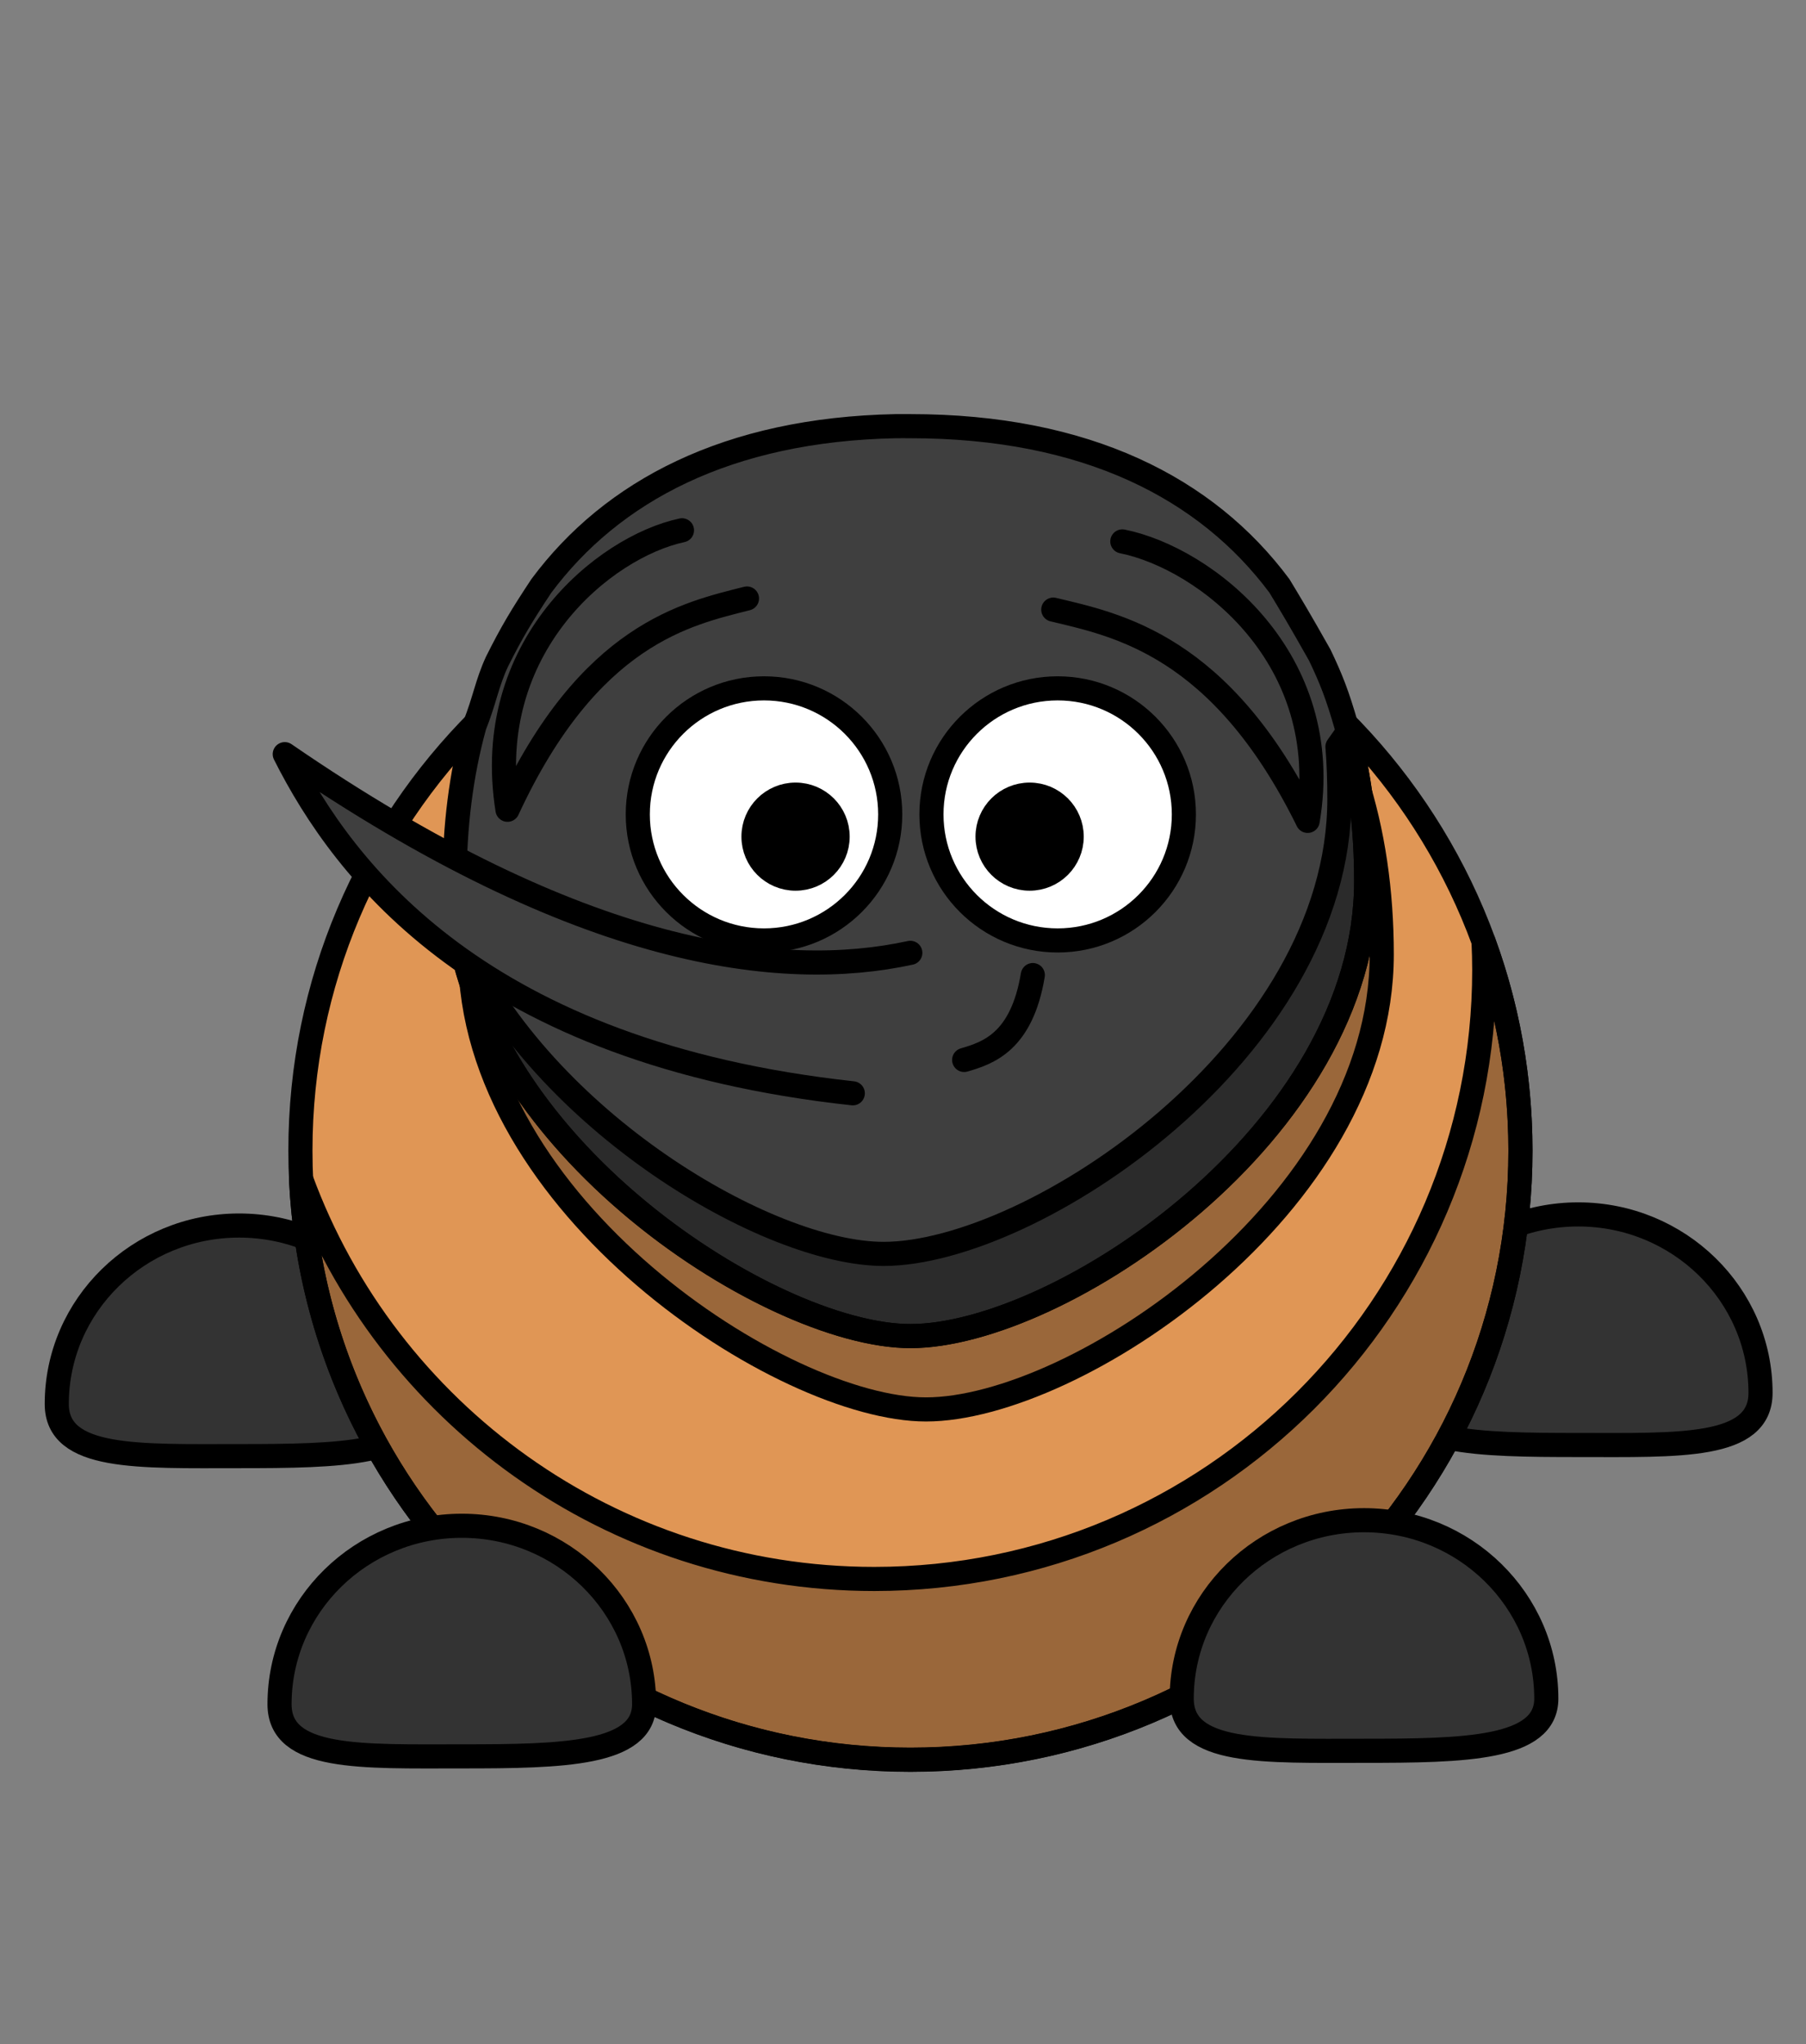
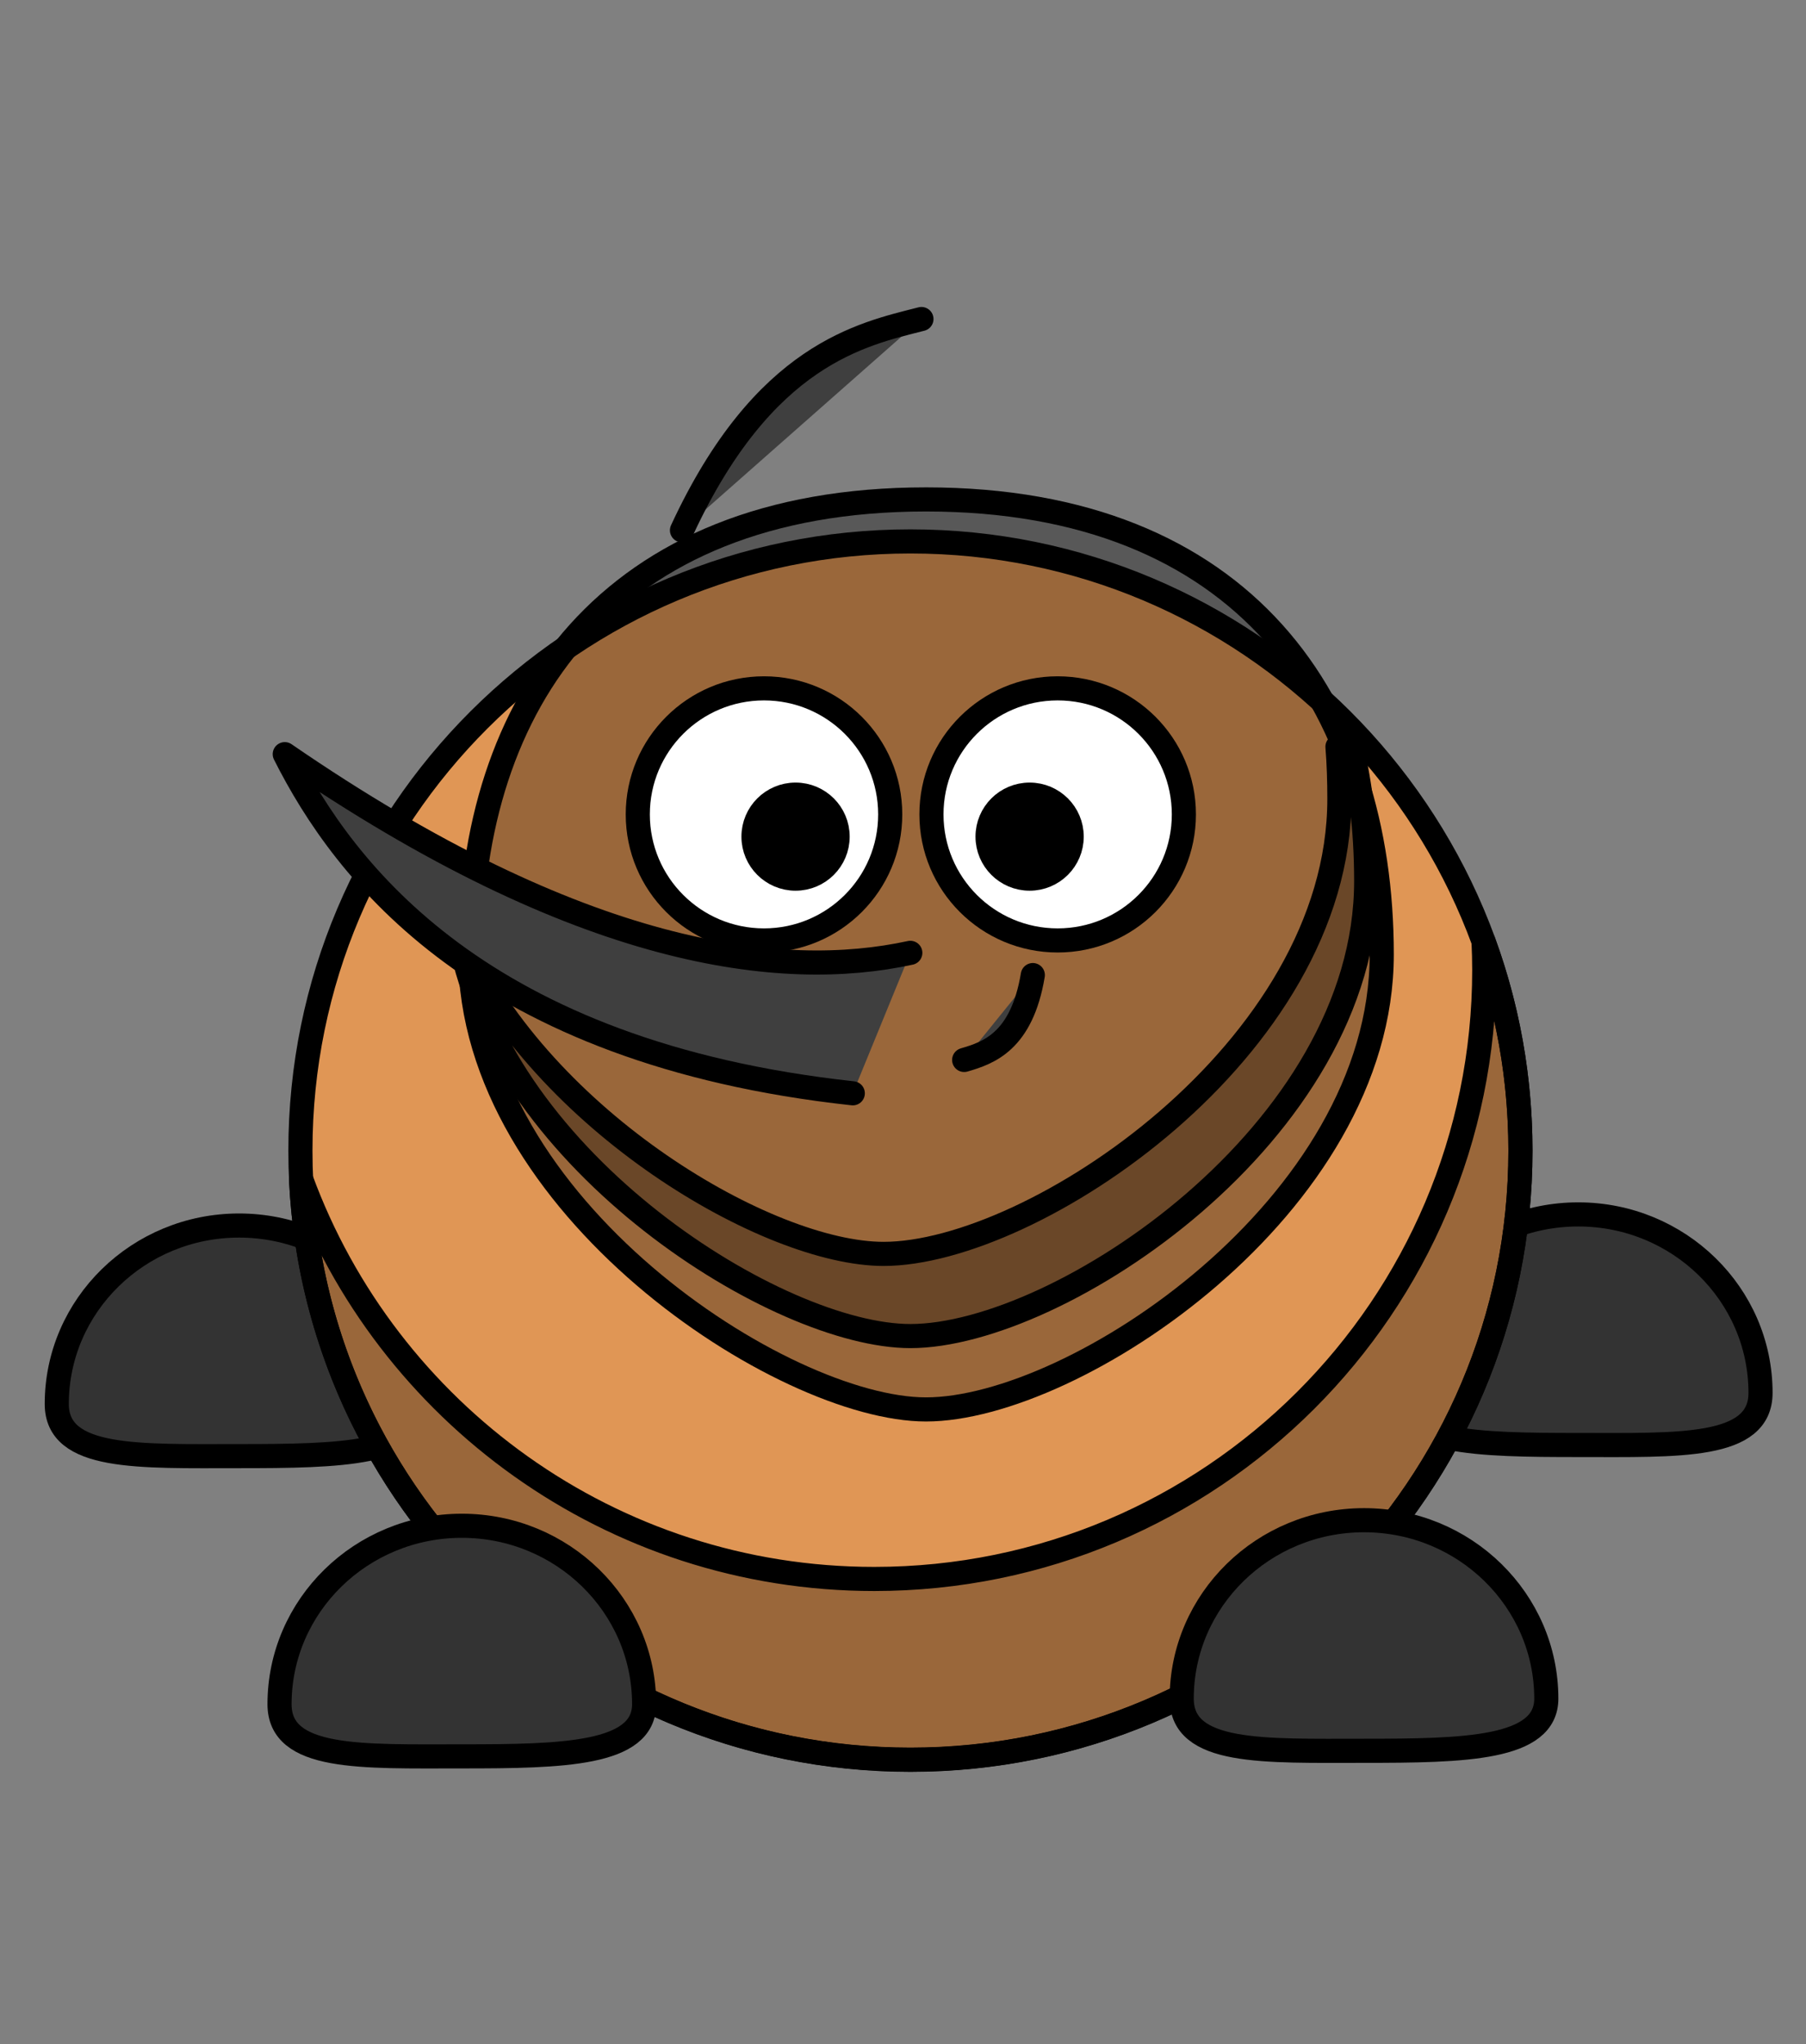
<svg xmlns="http://www.w3.org/2000/svg" width="224.656" height="254.265">
  <rect width="100%" height="100%" fill="#808080" stroke="none" />
  <g>
    <title>Layer 1</title>
    <g id="layer1" />
    <g stroke="null" id="svg_5">
      <path stroke="#000000" fill="#333333" fill-rule="nonzero" stroke-width="3" stroke-linecap="round" stroke-linejoin="round" stroke-miterlimit="4" id="path3172" d="m173.645,173.234c0,6.286 10.159,6.487 22.677,6.487c12.518,0 22.677,0.48 22.677,-6.487c0,-12.251 -10.159,-22.193 -22.677,-22.193c-12.518,0 -22.677,9.943 -22.677,22.193z" />
      <path stroke="#000000" fill="#333333" fill-rule="nonzero" stroke-width="3" stroke-linecap="round" stroke-linejoin="round" stroke-miterlimit="4" id="path3329" d="m52.416,174.617c0,6.286 -10.159,6.487 -22.677,6.487c-12.518,0 -22.677,0.48 -22.677,-6.487c0,-12.251 10.159,-22.193 22.677,-22.193c12.518,0 22.677,9.943 22.677,22.193z" />
      <path stroke="#000000" id="svg_6" fill="#e09655" fill-rule="nonzero" stroke-width="3" stroke-linecap="round" stroke-linejoin="round" stroke-miterlimit="4" d="m189.133,143.106c0.012,41.842 -33.964,75.768 -75.881,75.768c-41.917,0 -75.894,-33.926 -75.881,-75.768c-0.012,-41.842 33.964,-75.768 75.881,-75.768c41.917,0 75.894,33.926 75.881,75.768z" />
      <path id="svg_7" fill="#000000" fill-opacity="0.314" fill-rule="nonzero" stroke-width="3" stroke-linecap="round" stroke-linejoin="round" stroke-miterlimit="4" d="m184.545,117.119c0.053,1.163 0.087,2.346 0.087,3.522c0,41.811 -33.991,75.741 -75.878,75.741c-32.741,0 -60.679,-20.745 -71.31,-49.767c1.838,40.185 35.104,72.241 75.813,72.241c41.887,0 75.878,-33.93 75.878,-75.741c0,-9.129 -1.62,-17.889 -4.589,-25.996z" />
      <path id="svg_8" fill="#000000" fill-opacity="0.314" fill-rule="nonzero" stroke-width="3" stroke-linecap="round" stroke-linejoin="round" stroke-miterlimit="4" d="m171.882,118.706c0,31.238 -38.185,56.591 -56.693,56.591c-17.816,0 -56.693,-25.353 -56.693,-56.591c0,-31.238 17.059,-56.591 56.693,-56.591c39.641,0 56.693,25.353 56.693,56.591z" />
-       <path stroke="#000000" id="svg_9" fill="#3f3f3f" fill-rule="nonzero" stroke-width="3" stroke-linecap="round" stroke-linejoin="round" stroke-miterlimit="4" d="m111.407,53.005c-20.872,0.422 -35.283,8.058 -44.076,19.881c-2.469,3.743 -3.646,5.688 -5.516,9.422c-1.247,2.697 -1.53,4.803 -2.797,7.974c-1.662,6.024 -2.468,12.52 -2.468,19.297c0,31.238 38.881,56.595 56.697,56.595c18.508,0 56.697,-25.357 56.697,-56.595c0,-6.777 -0.806,-13.273 -2.468,-19.297c-1.128,-3.931 -1.918,-5.899 -3.304,-8.804c-2.494,-4.426 -3.582,-6.227 -5.009,-8.592c-9.048,-12.167 -24.044,-19.881 -45.916,-19.881c-0.619,0 -1.232,-0.012 -1.84,0z" />
      <path stroke="#000000" id="svg_10" fill="#ffffff" fill-rule="nonzero" stroke-width="3" stroke-linecap="round" stroke-linejoin="round" stroke-miterlimit="4" d="m110.737,101.29c0.003,8.657 -7.027,15.676 -15.7,15.676c-8.672,0 -15.702,-7.019 -15.7,-15.676c-0.003,-8.657 7.027,-15.676 15.7,-15.676c8.672,0 15.702,7.019 15.7,15.676z" />
      <path stroke="#000000" id="svg_11" fill="#ffffff" fill-rule="nonzero" stroke-width="3" stroke-linecap="round" stroke-linejoin="round" stroke-miterlimit="4" d="m147.267,101.29c0.003,8.657 -7.027,15.676 -15.7,15.676c-8.672,0 -15.702,-7.019 -15.7,-15.676c-0.003,-8.657 7.027,-15.676 15.7,-15.676c8.672,0 15.702,7.019 15.7,15.676z" />
      <path id="svg_12" fill="#000000" fill-rule="nonzero" stroke-width="3" stroke-linecap="round" stroke-linejoin="round" stroke-miterlimit="4" d="m133.312,104.056c0.001,2.886 -2.342,5.225 -5.233,5.225c-2.891,0 -5.234,-2.34 -5.233,-5.225c-0.001,-2.886 2.342,-5.225 5.233,-5.225c2.891,0 5.234,2.34 5.233,5.225z" />
      <path id="svg_13" fill="#000000" fill-rule="nonzero" stroke-width="3" stroke-linecap="round" stroke-linejoin="round" stroke-miterlimit="4" d="m104.195,104.056c0.001,2.886 -2.342,5.225 -5.233,5.225c-2.891,0 -5.234,-2.34 -5.233,-5.225c-0.001,-2.886 2.342,-5.225 5.233,-5.225c2.891,0 5.234,2.34 5.233,5.225z" />
      <path id="svg_14" fill="#000000" fill-opacity="0.314" fill-rule="nonzero" stroke-width="3" stroke-linecap="round" stroke-linejoin="round" stroke-miterlimit="4" d="m167.672,91.038l-1.299,1.837c0.172,2.127 0.238,4.289 0.238,6.483c0,31.238 -38.189,56.595 -56.697,56.595c-14.344,0 -42.325,-16.427 -52.692,-39.135c5.276,27.83 39.606,49.356 56.026,49.356c18.508,0 56.697,-25.357 56.697,-56.595c0,-6.494 -0.745,-12.731 -2.273,-18.541z" />
      <path stroke="#000000" id="svg_15" d="m113.237,118.509c-15.933,3.458 -40.872,0.692 -77.815,-24.711c7.393,14.705 24.474,37.158 70.66,42.182" stroke-linecap="round" stroke-linejoin="round" stroke-dasharray="null" stroke-width="3" fill="#3f3f3f" />
      <path stroke="#000000" id="svg_16" d="m128.477,121.275c-1.385,8.298 -5.542,9.681 -8.54,10.556" stroke-linecap="round" stroke-linejoin="round" stroke-dasharray="null" stroke-width="3" fill="#3f3f3f" />
-       <path stroke="#000000" id="svg_17" d="m84.834,65.955c-9.698,2.075 -24.939,14.522 -21.703,34.759c10.164,-21.945 22.395,-24.386 29.788,-26.277" stroke-linecap="round" stroke-linejoin="round" stroke-dasharray="null" stroke-width="3" fill="#3f3f3f" />
-       <path stroke="#000000" id="svg_18" d="m139.611,67.338c10.303,2.075 26.494,14.522 23.056,34.759c-10.798,-21.945 -23.792,-24.386 -31.646,-26.277" stroke-linecap="round" stroke-linejoin="round" stroke-dasharray="null" stroke-width="3" fill="#3f3f3f" />
+       <path stroke="#000000" id="svg_17" d="m84.834,65.955c10.164,-21.945 22.395,-24.386 29.788,-26.277" stroke-linecap="round" stroke-linejoin="round" stroke-dasharray="null" stroke-width="3" fill="#3f3f3f" />
      <path stroke="#000000" id="svg_19" fill="#333333" fill-rule="nonzero" stroke-width="3" stroke-linecap="round" stroke-linejoin="round" stroke-miterlimit="4" d="m80.126,211.959c0,6.286 -10.159,6.487 -22.677,6.487c-12.518,0 -22.677,0.48 -22.677,-6.487c0,-12.251 10.159,-22.193 22.677,-22.193c12.518,0 22.677,9.943 22.677,22.193z" />
      <path stroke="#000000" id="svg_20" fill="#333333" fill-rule="nonzero" stroke-width="3" stroke-linecap="round" stroke-linejoin="round" stroke-miterlimit="4" d="m192.351,211.267c0,6.286 -10.159,6.487 -22.677,6.487c-12.518,0 -22.677,0.48 -22.677,-6.487c0,-12.251 10.159,-22.193 22.677,-22.193c12.518,0 22.677,9.943 22.677,22.193z" />
    </g>
  </g>
</svg>